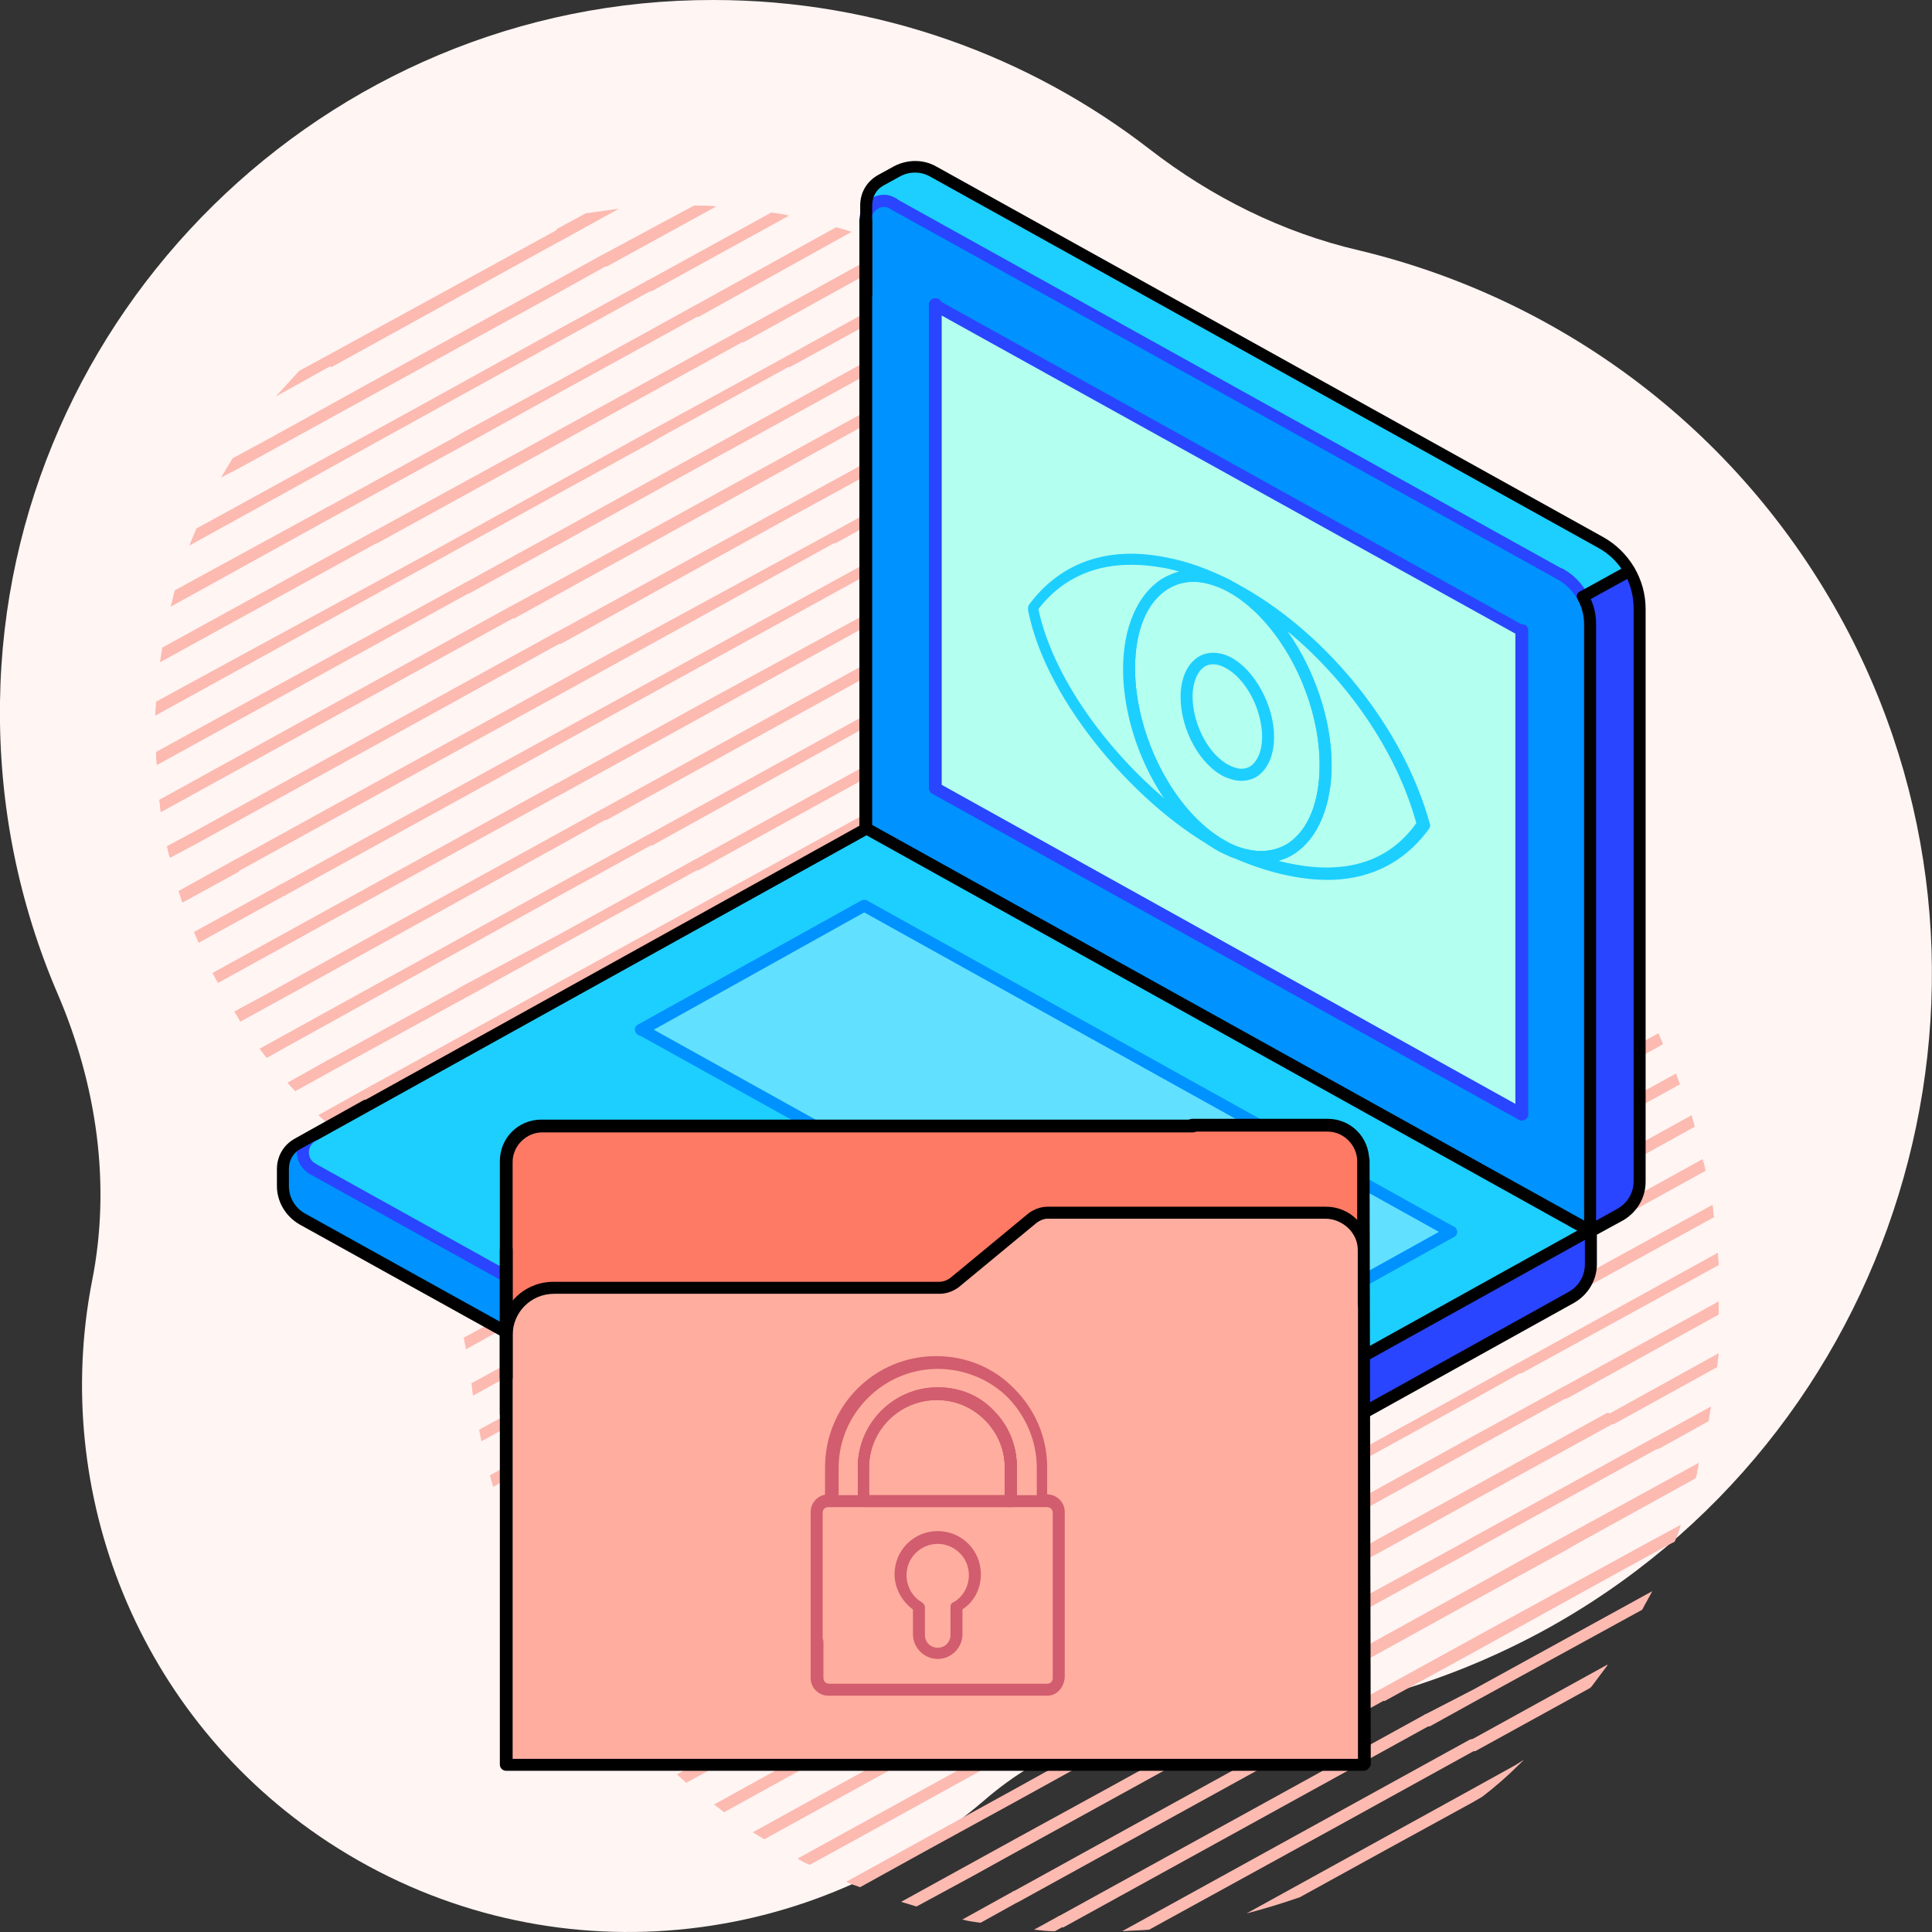
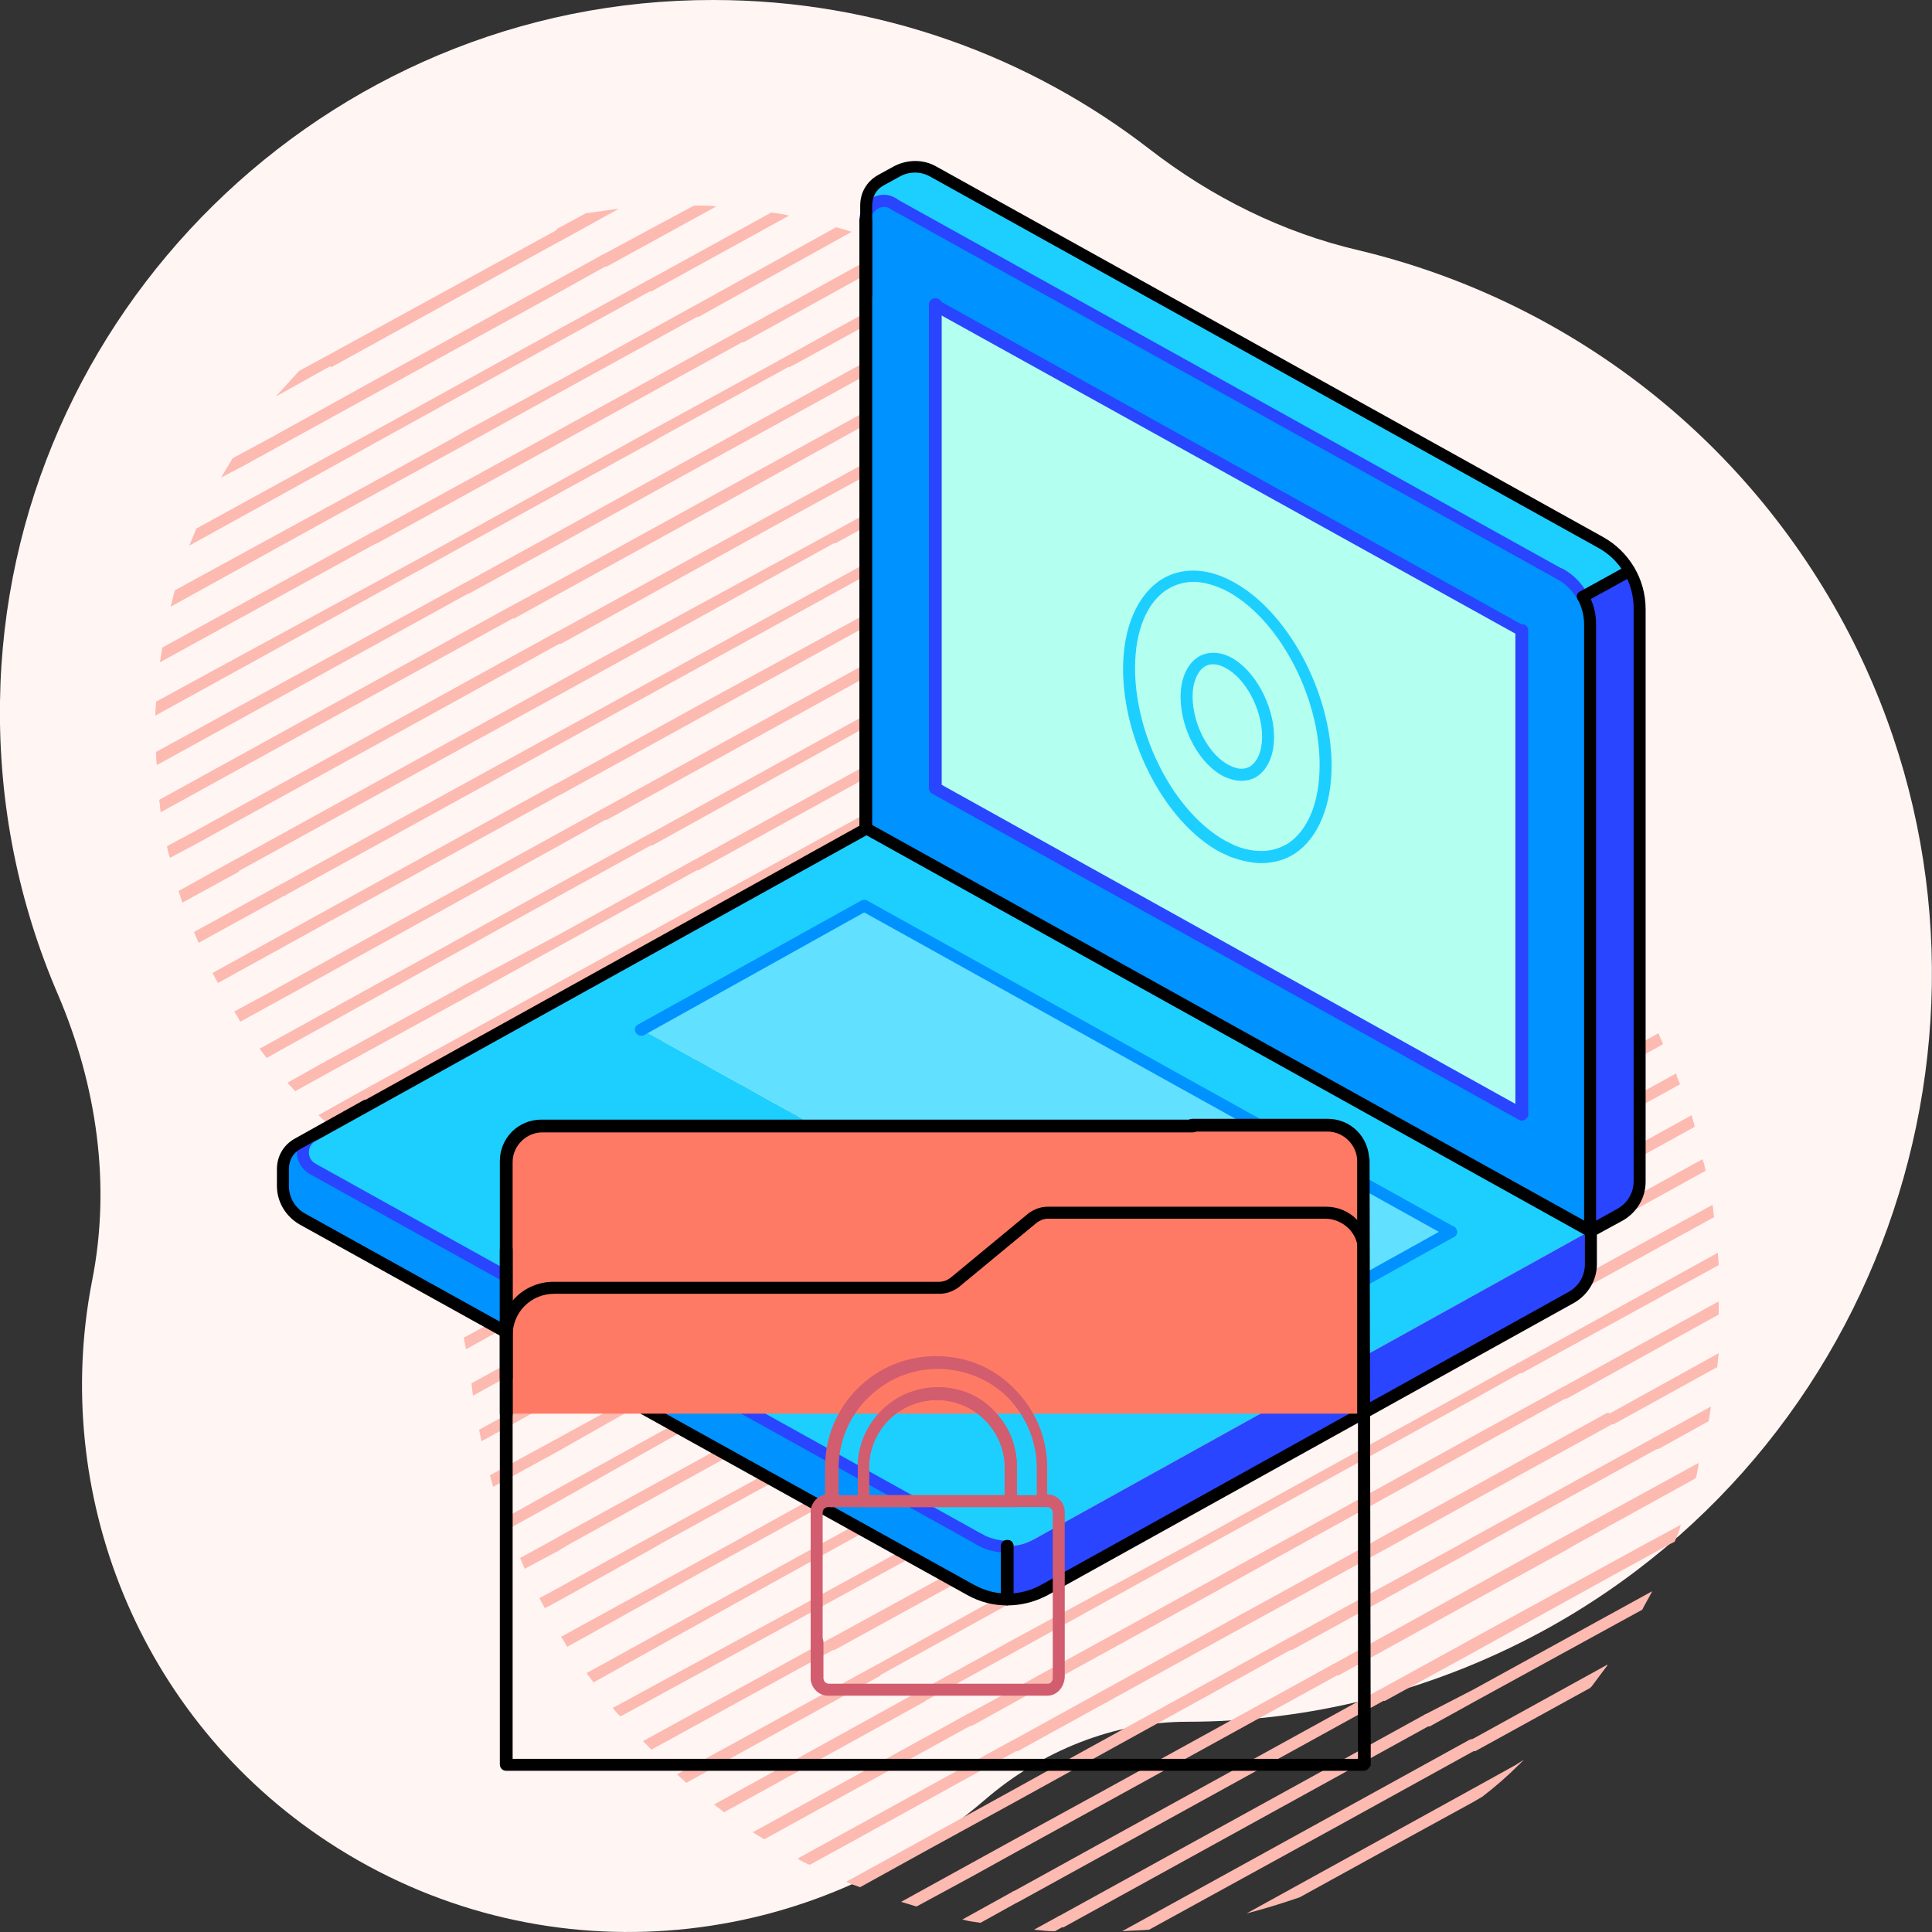
<svg xmlns="http://www.w3.org/2000/svg" width="416" height="416" viewBox="0 0 416 416" fill="none">
  <rect x="0" y="0" width="416" height="416" fill="#333333" stroke="none" />
  <g clip-path="url(#clip0_6736_70203)">
    <path d="M398.165 136.444C375.693 93.181 336.41 64.395 292.631 53.912C276.152 50.085 260.838 42.431 247.521 32.114C221.72 12.147 189.095 -6.099e-05 153.639 -6.099e-05C70.078 -0.166 1.164 67.723 -0.001 151.086C-0.334 173.55 4.161 194.848 12.483 214.15C20.806 233.618 23.969 255.083 19.808 275.882C10.985 321.308 29.629 369.729 70.744 396.685C115.687 426.137 173.281 420.979 212.066 387.533C224.217 377.05 239.698 370.727 255.678 370.727C281.479 370.727 307.779 364.404 332.082 351.259C408.652 309.661 438.115 213.651 398.165 136.444Z" fill="#FFF5F3" />
    <path d="M346.112 304.179L317.159 320.154L296.858 331.302L294.861 332.467L267.571 347.443C267.405 347.443 267.405 347.443 267.239 347.61L218.65 374.4L217.984 374.733L171.725 400.192C172.557 400.691 173.389 401.19 174.387 401.523L189.53 393.203L218.483 377.229L218.816 377.062C218.983 377.062 218.983 377.062 219.149 377.062L268.403 349.939L300.019 332.634L317.159 323.149L347.111 306.675C347.277 306.675 347.277 306.675 347.443 306.675L369.741 294.362C369.907 293.363 369.907 292.365 370.074 291.366L346.611 304.346C346.279 304.179 346.112 304.179 346.112 304.179Z" fill="#FCBAB1" />
    <path d="M355.929 309.67L317.158 330.969L314.496 332.467L277.388 352.768C277.222 352.768 277.222 352.768 277.056 352.934L227.801 380.057L218.483 385.216L182.208 405.184C183.206 405.683 184.204 406.016 185.203 406.349L199.347 398.528L218.483 388.045L277.888 355.264C278.054 355.264 278.054 355.264 278.22 355.264L316.992 333.965L319.654 332.467L356.761 312C356.928 312 356.928 312 357.094 312L367.91 306.009C368.076 305.011 368.243 303.846 368.409 302.848L356.262 309.504C356.096 309.504 355.929 309.504 355.929 309.67Z" fill="#FCBAB1" />
    <path d="M365.747 314.995L334.131 332.301L316.992 341.785L287.206 358.259C287.04 358.259 287.04 358.259 286.873 358.425L237.619 385.549L218.483 396.032L194.022 409.51C195.187 409.843 196.185 410.176 197.35 410.509L209.331 404.019L218.649 398.861L287.872 360.755C288.038 360.755 288.038 360.755 288.204 360.755L317.158 344.781L337.459 333.632L339.456 332.467L365.081 318.323C365.248 317.824 365.414 317.491 365.414 316.992C365.58 316.326 365.747 315.661 365.747 314.995C365.913 314.995 365.913 314.995 365.747 314.995C365.913 314.995 365.913 314.995 365.747 314.995Z" fill="#FCBAB1" />
    <path d="M336.46 298.688C336.294 298.688 336.294 298.688 336.128 298.854L316.992 309.338L286.873 325.978L275.059 332.467L218.483 363.584L208.332 369.075C208.166 369.075 208.166 369.075 208 369.242L162.073 394.534C162.905 395.034 163.737 395.533 164.569 396.032L208.998 371.571C209.164 371.571 209.164 371.571 209.331 371.571L218.649 366.413L258.585 344.448L280.217 332.467L316.992 312.166L336.96 301.184C337.126 301.184 337.126 301.184 337.292 301.184L370.073 283.046C370.073 282.048 370.073 281.216 370.073 280.218L336.46 298.688Z" fill="#FCBAB1" />
    <path d="M326.31 380.057L316.992 385.216L268.403 412.006C272.23 411.008 276.057 409.843 279.885 408.512L298.022 398.528L317.158 388.045L319.155 386.88C321.984 384.717 324.646 382.387 327.142 379.891C327.475 379.558 327.808 379.226 328.141 378.893L326.31 380.057Z" fill="#FCBAB1" />
    <path d="M317.158 352.768L297.19 363.75C297.024 363.75 297.024 363.75 296.857 363.917L247.603 391.04L218.649 407.014L218.316 407.181C218.15 407.181 218.15 407.181 217.984 407.347L207.168 413.338C207.168 413.338 207.168 413.338 207.334 413.338C208.499 413.67 209.83 413.837 210.995 414.003C210.995 414.003 210.995 414.003 211.161 414.003L218.649 409.843L219.315 409.51L297.856 366.246C298.022 366.246 298.022 366.246 298.188 366.246L317.324 355.763L347.443 339.123L359.257 332.634L360.588 331.968C361.088 330.803 361.587 329.638 361.92 328.307L353.932 332.634L317.158 352.768Z" fill="#FCBAB1" />
    <path d="M316.493 374.566L241.613 415.834C243.61 415.667 245.606 415.667 247.437 415.501L288.038 393.203L316.992 377.229L317.325 377.062C317.491 377.062 317.491 377.062 317.658 377.062L342.451 363.418C342.451 363.418 342.451 363.251 342.618 363.251C343.782 361.754 344.947 360.09 346.112 358.592V358.426L317.158 374.4L316.493 374.566Z" fill="#FCBAB1" />
    <path d="M307.008 369.075C306.841 369.075 306.841 369.075 306.675 369.241L228.134 412.505C227.968 412.505 227.968 412.506 227.801 412.672L222.643 415.501C224.141 415.667 225.638 415.833 227.136 415.833L228.633 415.001C228.8 415.001 228.8 415.001 228.966 415.001L307.507 371.737C307.673 371.737 307.673 371.737 307.84 371.737L317.158 366.579L353.6 346.611C354.265 345.28 355.097 343.949 355.763 342.617L317.325 363.75L307.008 369.075Z" fill="#FCBAB1" />
    <path d="M130.291 295.693C130.457 295.693 130.457 295.693 130.624 295.693L209.164 252.429C209.331 252.429 209.331 252.429 209.497 252.429L218.816 247.27L258.752 225.305L280.384 213.325L317.158 193.024L330.803 185.536C330.137 184.87 329.638 184.371 328.972 183.706L317.158 190.195L287.04 206.835L275.225 213.325L218.649 244.441L208.499 249.933C208.332 249.933 208.332 249.933 208.166 250.099L129.625 293.363C129.459 293.363 129.459 293.363 129.292 293.529L119.974 298.688L103.168 307.84C103.334 308.672 103.5 309.504 103.667 310.336L119.974 301.35L130.291 295.693Z" fill="#FCBAB1" />
    <path d="M140.109 301.184C140.275 301.184 140.275 301.184 140.441 301.184L189.696 274.061L218.649 258.086L218.982 257.92C219.149 257.92 219.149 257.92 219.315 257.92L268.569 230.797L300.185 213.491L317.325 204.006L337.625 192.858C337.126 192.192 336.461 191.526 335.961 191.027L317.325 201.178L297.024 212.326L295.027 213.491L267.737 228.467C267.571 228.467 267.571 228.467 267.405 228.634L218.816 255.424L218.15 255.757L139.609 299.021C139.443 299.021 139.443 299.021 139.277 299.187L120.141 309.67L105.497 317.658C105.664 318.49 105.997 319.322 106.163 320.154L120.141 312.499L140.109 301.184Z" fill="#FCBAB1" />
    <path d="M149.926 306.509C150.093 306.509 150.093 306.509 150.259 306.509L199.514 279.386L218.65 268.902L278.054 236.122C278.221 236.122 278.221 236.122 278.387 236.122L317.158 214.822L319.821 213.325L343.616 200.179C343.283 199.68 342.95 199.181 342.451 198.682C342.285 198.515 342.118 198.349 342.118 198.182L317.325 211.827L314.662 213.325L277.555 233.792C277.389 233.792 277.389 233.792 277.222 233.958L227.968 261.082L218.65 266.24L149.427 304.346C149.261 304.346 149.261 304.346 149.094 304.512L120.141 320.486L108.493 326.976C108.826 327.808 109.158 328.474 109.325 329.306L120.141 323.315L149.926 306.509Z" fill="#FCBAB1" />
    <path d="M120.474 257.753C120.64 257.753 120.64 257.753 120.807 257.753L170.061 230.63L201.677 213.325L218.816 203.84L248.768 187.366C248.935 187.366 248.935 187.366 249.101 187.366L297.357 160.742C296.525 160.243 295.693 159.744 295.027 159.245L247.936 185.037C247.77 185.037 247.77 185.037 247.603 185.203L218.65 201.178L198.349 212.326L196.352 213.491L169.063 228.467C168.896 228.467 168.896 228.467 168.73 228.633L120.141 255.424L119.475 255.757L93.351 270.067C93.683 270.733 94.016 271.565 94.515 272.397L120.141 258.253L120.474 257.753Z" fill="#FCBAB1" />
    <path d="M120.64 290.202L199.181 246.938C199.347 246.938 199.347 246.938 199.514 246.938L218.65 236.454L248.768 219.814L260.582 213.325L317.158 182.208L323.482 178.714C322.816 178.048 322.15 177.549 321.318 177.05L317.158 179.379L277.222 201.344L255.59 213.325L218.816 233.626L198.848 244.608C198.682 244.608 198.682 244.608 198.515 244.774L149.261 271.898L120.307 287.872H119.808C119.642 287.872 119.642 287.872 119.475 288.038L101.504 297.856C101.67 298.688 101.67 299.52 101.837 300.518L119.974 290.534L120.64 290.202Z" fill="#FCBAB1" />
    <path d="M140.442 333.466L142.438 332.301L169.728 317.325C169.894 317.325 169.894 317.325 170.061 317.325L218.65 290.534L219.315 290.202L297.856 246.938C298.022 246.938 298.022 246.938 298.189 246.938L317.325 236.454L347.443 219.814L353.933 216.154C353.6 215.488 353.101 214.656 352.768 213.99L317.325 233.459L297.357 244.442C297.19 244.442 297.19 244.442 297.024 244.608L247.77 271.731L218.816 287.706L218.483 287.872C218.317 287.872 218.317 287.872 218.15 288.038L168.896 315.162L137.28 332.467L120.141 341.952L116.147 344.115C116.48 344.781 116.979 345.613 117.312 346.278L120.141 344.781L140.442 333.466Z" fill="#FCBAB1" />
    <path d="M150.259 338.957L162.073 332.467L218.649 301.35L228.8 295.693C228.966 295.693 228.966 295.693 229.133 295.693L307.673 252.429C307.84 252.429 307.84 252.429 308.006 252.429L317.325 247.27L357.261 225.306L358.093 224.806C357.76 223.974 357.427 223.309 357.094 222.477L317.158 244.442L307.008 249.933C306.841 249.933 306.841 249.933 306.675 250.099L228.134 293.363C227.968 293.363 227.968 293.363 227.801 293.53L218.483 298.688L178.547 320.653L156.915 332.634L120.806 352.435C121.305 353.101 121.638 353.766 122.137 354.598L150.259 338.957Z" fill="#FCBAB1" />
    <path d="M160.077 344.282L181.709 332.301L218.483 312L238.451 301.018C238.618 301.018 238.617 301.018 238.784 301.018L288.038 273.894L316.992 257.92L317.325 257.754C317.491 257.754 317.491 257.754 317.657 257.754L361.754 233.459C361.421 232.627 361.088 231.962 360.922 231.13L317.325 255.091L316.659 255.424L238.118 298.688C237.952 298.688 237.952 298.688 237.785 298.854L218.649 309.338L188.531 325.978L176.717 332.467L126.297 360.256C126.797 360.922 127.296 361.587 127.795 362.253L160.077 344.282Z" fill="#FCBAB1" />
    <path d="M169.894 349.773L201.51 332.467L218.649 322.982L248.601 306.509C248.768 306.509 248.768 306.509 248.934 306.509L298.189 279.386L317.325 268.902L364.915 242.611C364.749 241.779 364.416 240.947 364.249 240.115L326.643 260.915L317.325 266.074L247.936 304.179C247.769 304.179 247.77 304.179 247.603 304.346L218.649 320.32L198.349 331.469L196.352 332.634L169.062 347.61C168.896 347.61 168.896 347.61 168.729 347.776L131.955 367.744C132.454 368.41 132.953 369.075 133.619 369.574L169.894 349.773Z" fill="#FCBAB1" />
    <path d="M179.712 355.264L218.483 333.965L221.146 332.467L258.253 312C258.419 312 258.419 312 258.586 312L307.84 284.877L317.159 279.718L367.245 252.096C367.079 251.264 366.912 250.432 366.579 249.6L336.128 266.406L316.992 276.89L257.754 309.504C257.587 309.504 257.587 309.504 257.421 309.67L218.65 330.97L215.987 332.467L178.88 352.768C178.714 352.768 178.714 352.768 178.547 352.934L138.445 374.899C139.111 375.565 139.61 376.064 140.275 376.73L179.379 355.264C179.546 355.264 179.712 355.264 179.712 355.264Z" fill="#FCBAB1" />
    <path d="M189.696 360.589L218.649 344.614L238.95 333.465L240.947 332.301L268.237 317.325C268.403 317.325 268.403 317.325 268.569 317.325L317.158 290.534L317.824 290.201L369.075 262.08C368.909 261.248 368.909 260.249 368.742 259.417L346.278 271.731L317.325 287.705L316.992 287.872C316.825 287.872 316.825 287.872 316.659 288.038L267.405 315.161L235.789 332.467L218.649 341.952L188.864 358.425C188.697 358.425 188.697 358.425 188.531 358.592L145.766 382.054C146.432 382.72 147.097 383.219 147.763 383.885L189.363 360.921C189.529 360.755 189.529 360.755 189.696 360.589Z" fill="#FCBAB1" />
    <path d="M199.513 366.08L218.649 355.597L248.768 338.957L260.582 332.467L317.158 301.35L327.308 295.693C327.475 295.693 327.475 295.693 327.641 295.693L370.073 272.397C370.073 271.565 369.907 270.566 369.907 269.734L326.809 293.53C326.643 293.53 326.643 293.53 326.476 293.696L317.158 298.854L277.222 320.819L255.59 332.8L218.649 352.768L198.681 363.75C198.515 363.75 198.515 363.75 198.348 363.917L153.753 388.544C154.419 389.043 155.251 389.709 155.916 390.208L199.347 366.246C199.347 366.08 199.347 366.08 199.513 366.08Z" fill="#FCBAB1" />
    <path d="M122.637 332.467L159.744 312C159.911 312 159.91 312 160.077 312L209.331 284.877L218.65 279.718L287.872 241.613C288.039 241.613 288.039 241.613 288.205 241.613L317.159 225.638L337.459 214.49L339.456 213.325L348.941 208.166C348.442 207.501 348.109 206.835 347.61 206.003L334.298 213.325L317.159 222.81L287.373 239.283C287.207 239.283 287.207 239.283 287.04 239.45L237.786 266.573L218.65 277.056L159.245 309.504C159.078 309.504 159.079 309.504 158.912 309.67L120.141 330.97L117.478 332.467L111.987 335.462C112.32 336.294 112.653 336.96 112.986 337.792L120.141 333.965L122.637 332.467Z" fill="#FCBAB1" />
    <path d="M71.386 79.04L119.975 52.249L120.64 51.917L133.287 44.928C130.957 45.261 128.461 45.593 126.131 45.926L119.975 49.254L119.808 49.587C119.642 49.587 119.642 49.587 119.475 49.754L70.221 76.71L64.397 79.872C62.733 81.702 61.069 83.533 59.405 85.363L71.053 78.874C71.219 79.04 71.386 79.04 71.386 79.04Z" fill="#FCBAB1" />
    <path d="M120.141 182.208L130.291 176.55C130.458 176.55 130.458 176.55 130.624 176.55L209.165 133.286C209.331 133.286 209.331 133.286 209.498 133.286L218.816 128.128L250.765 110.49C250.432 109.824 250.099 109.325 249.767 108.659C249.767 108.493 249.6 108.326 249.6 108.326L218.65 125.299L208.499 130.79C208.333 130.79 208.333 130.79 208.167 130.957L129.626 174.221C129.459 174.221 129.459 174.221 129.293 174.387L119.975 179.546L80.039 201.51L58.407 213.491L50.419 217.818C50.919 218.483 51.251 219.149 51.751 219.981L63.565 213.491L120.141 182.208Z" fill="#FCBAB1" />
    <path d="M120.141 193.024L140.109 182.042C140.275 182.042 140.275 182.042 140.442 182.042L189.696 154.752L218.65 138.778L218.983 138.611C219.149 138.611 219.149 138.611 219.315 138.611L255.258 118.81C254.759 118.144 254.426 117.478 254.093 116.646L218.816 136.115L218.151 136.448L139.61 179.712C139.443 179.712 139.443 179.712 139.277 179.878L120.141 190.362L90.022 207.002L78.208 213.491L55.91 225.805C56.41 226.47 56.909 227.136 57.408 227.802L61.568 225.472L83.2 213.491L120.141 193.024Z" fill="#FCBAB1" />
    <path d="M41.932 181.875L91.187 154.752L120.14 138.778L120.473 138.611C120.64 138.611 120.64 138.611 120.806 138.611L169.894 111.488L201.51 94.182L218.649 84.698L229.132 78.874C228.467 78.208 227.968 77.709 227.302 77.043L218.649 81.869L198.348 93.018L196.352 94.182L169.062 109.158C168.896 109.158 168.896 109.158 168.729 109.325L120.14 135.949L119.475 136.282L40.934 179.546C40.768 179.546 40.768 179.546 40.601 179.712L35.942 182.208C36.108 183.04 36.275 183.872 36.608 184.704L41.6 182.042C41.766 182.042 41.766 182.042 41.932 181.875Z" fill="#FCBAB1" />
    <path d="M51.751 187.366L101.005 160.243L120.141 149.76L179.546 116.979C179.712 116.979 179.712 116.979 179.878 116.979L218.65 95.68L221.312 94.182L235.622 86.362C235.123 85.696 234.624 85.03 233.958 84.365L218.65 92.851L215.987 94.349L178.88 114.816C178.714 114.816 178.714 114.816 178.547 114.982L129.293 141.773L119.974 146.931L50.752 185.037C50.586 185.037 50.586 185.037 50.419 185.203L38.438 191.859C38.771 192.691 38.938 193.523 39.27 194.355L51.418 187.699C51.584 187.366 51.584 187.366 51.751 187.366Z" fill="#FCBAB1" />
    <path d="M61.568 192.691L110.822 165.568L120.141 160.41L189.363 122.304C189.529 122.304 189.529 122.304 189.696 122.304L218.649 106.33L238.95 95.181L240.947 94.016L241.28 93.85C240.781 93.184 240.281 92.518 239.782 91.853L235.789 94.016L218.649 103.501L188.864 119.974C188.697 119.974 188.697 119.974 188.531 120.141L139.11 147.264L119.974 157.747L60.569 190.362C60.403 190.362 60.403 190.362 60.237 190.528L41.766 200.678C42.099 201.51 42.432 202.176 42.765 203.008L61.235 192.858C61.401 192.858 61.568 192.858 61.568 192.691Z" fill="#FCBAB1" />
    <path d="M71.385 198.182L120.141 171.392L120.806 171.059L199.347 127.795C199.513 127.795 199.513 127.795 199.68 127.795L218.816 117.312L246.438 102.17C246.105 101.504 245.606 100.672 245.107 100.006L218.816 114.483L198.848 125.466C198.681 125.466 198.681 125.466 198.515 125.632L149.094 152.589L120.141 168.563L119.808 168.73C119.641 168.73 119.641 168.73 119.475 168.896L70.221 196.019L45.76 209.498C46.093 210.163 46.592 210.995 46.925 211.661L71.053 198.349C71.219 198.182 71.385 198.182 71.385 198.182Z" fill="#FCBAB1" />
    <path d="M51.751 100.672L63.565 94.182L120.141 63.066L130.291 57.408C130.458 57.408 130.458 57.408 130.624 57.408L154.253 44.429C152.589 44.262 151.091 44.262 149.427 44.262L129.626 54.912C129.459 54.912 129.459 54.912 129.293 55.078L119.975 60.237L80.039 82.201L58.407 94.182L50.087 98.675C49.255 100.006 48.423 101.504 47.591 102.835L51.751 100.672Z" fill="#FCBAB1" />
    <path d="M61.568 105.997L83.2 94.016L119.974 73.715L139.942 62.733C140.108 62.733 140.108 62.733 140.275 62.733L169.894 46.425C168.563 46.093 167.398 45.926 166.067 45.76L139.443 60.403C139.276 60.403 139.276 60.403 139.11 60.57L119.974 71.053L89.856 87.693L78.041 94.182L42.265 113.818C41.766 114.982 41.267 116.314 40.768 117.478L61.568 105.997C61.568 106.163 61.568 106.163 61.568 105.997Z" fill="#FCBAB1" />
    <path d="M71.385 111.488L103.001 94.182L120.141 84.698L150.093 68.224C150.259 68.224 150.259 68.224 150.425 68.224L183.373 49.92C182.208 49.587 181.209 49.254 180.045 48.922L149.427 65.894C149.261 65.894 149.261 65.894 149.094 66.061L120.141 82.035L99.84 93.017L97.843 94.182L70.553 109.158C70.387 109.158 70.387 109.158 70.221 109.325L37.606 127.13C37.606 127.13 37.606 127.13 37.606 127.296C37.273 128.294 37.107 129.459 36.774 130.458C36.774 130.458 36.774 130.458 36.774 130.624L71.385 111.488Z" fill="#FCBAB1" />
    <path d="M81.203 116.979L119.975 95.68L122.637 94.182L159.744 73.715C159.911 73.715 159.911 73.715 160.077 73.715L194.688 54.579C193.69 54.08 192.858 53.747 191.859 53.248L159.245 71.219C159.079 71.219 159.079 71.219 158.912 71.385L120.141 92.685L117.479 94.182L80.371 114.483C80.205 114.483 80.205 114.483 80.038 114.65L34.944 139.443C34.778 140.442 34.611 141.44 34.445 142.605L81.037 116.979H81.203Z" fill="#FCBAB1" />
    <path d="M91.187 122.304L120.141 106.33L140.442 95.181L142.438 94.016L169.728 79.04C169.894 79.04 169.894 79.04 170.061 79.04L205.005 59.904C204.173 59.405 203.341 58.906 202.509 58.406L169.062 76.877L137.446 94.182L120.307 103.667L90.522 120.141C90.355 120.141 90.355 120.141 90.189 120.307L40.602 147.264L33.613 151.091C33.613 151.923 33.446 152.755 33.446 153.587C33.446 153.754 33.446 153.92 33.446 154.086L90.854 122.47C91.021 122.47 91.021 122.47 91.187 122.304Z" fill="#FCBAB1" />
    <path d="M101.005 127.795L120.141 117.312L150.259 100.672L162.074 94.182L213.824 65.728C212.992 65.229 212.326 64.73 211.494 64.064L178.547 82.201L156.915 94.182L120.141 114.483L100.173 125.466C100.006 125.466 100.006 125.466 99.84 125.632L50.586 152.589L33.613 161.907C33.613 162.906 33.613 163.738 33.779 164.736L100.838 127.795C100.838 127.795 100.838 127.795 101.005 127.795Z" fill="#FCBAB1" />
    <path d="M110.822 133.12L120.141 127.962L160.077 105.997L181.709 94.016L218.483 73.715L221.645 71.885C220.979 71.219 220.314 70.72 219.648 70.221L218.483 70.886L188.365 87.526L176.55 94.016L119.974 125.133L109.824 130.624C109.658 130.624 109.658 130.624 109.491 130.79L34.278 172.224C34.445 173.056 34.445 174.054 34.611 174.886L110.49 133.12C110.656 133.286 110.822 133.286 110.822 133.12Z" fill="#FCBAB1" />
    <path d="M101.005 279.386L120.141 268.902L179.545 236.122C179.712 236.122 179.712 236.122 179.878 236.122L218.649 214.822L221.312 213.325L258.419 192.858C258.586 192.858 258.585 192.858 258.752 192.858L306.675 166.4C305.843 165.901 305.011 165.402 304.179 164.902L257.92 190.362C257.754 190.362 257.754 190.362 257.587 190.528L218.816 211.827L216.153 213.325L179.046 233.792C178.88 233.792 178.88 233.792 178.714 233.958L129.459 261.082L120.141 266.24L97.177 278.886C97.51 279.718 97.677 280.55 98.01 281.216L101.005 279.386Z" fill="#FCBAB1" />
    <path d="M110.822 284.71L120.141 279.552L189.363 241.446C189.529 241.446 189.529 241.446 189.696 241.446L218.649 225.472L238.95 214.323L240.947 213.158L268.237 198.182C268.403 198.182 268.403 198.182 268.569 198.182L315.494 172.39C314.829 171.891 313.997 171.392 313.331 170.726L267.405 196.019L235.789 213.325L218.649 222.81L188.864 239.283C188.697 239.283 188.697 239.283 188.531 239.45L139.277 266.573L120.141 277.056L99.84 288.038C100.006 288.87 100.173 289.702 100.339 290.534L110.822 284.71Z" fill="#FCBAB1" />
    <path d="M71.386 230.63L103.002 213.325L120.141 203.84L150.093 187.366C150.259 187.366 150.259 187.366 150.426 187.366L199.68 160.243L218.816 149.76L260.582 126.797C260.083 126.131 259.584 125.466 259.085 124.8L227.968 141.939L218.65 147.098L149.427 185.203C149.261 185.203 149.261 185.203 149.094 185.37L120.141 201.344L99.84 212.16L97.843 213.325L70.554 228.301C70.387 228.301 70.387 228.301 70.221 228.467L61.901 233.126C62.4 233.792 63.066 234.291 63.565 234.957L71.386 230.63Z" fill="#FCBAB1" />
    <path d="M81.203 236.121L120.14 214.656L122.803 213.158L159.744 192.858C159.91 192.858 159.91 192.858 160.076 192.858L209.331 165.734L218.649 160.576L266.24 134.285C265.74 133.619 265.075 132.954 264.576 132.288L237.619 147.098L218.483 157.581L159.078 190.195C158.912 190.195 158.912 190.195 158.745 190.362L119.974 211.661L117.312 213.158L80.204 233.625C80.038 233.625 80.038 233.625 79.872 233.792L68.556 240.115C69.222 240.781 69.888 241.28 70.553 241.945L80.87 236.288C81.036 236.121 81.203 236.121 81.203 236.121Z" fill="#FCBAB1" />
    <path d="M91.187 241.446L120.141 225.472L140.442 214.323L142.439 213.158L169.728 198.182C169.895 198.182 169.895 198.182 170.061 198.182L218.65 171.392L219.315 171.059L272.896 141.44C272.231 140.774 271.731 140.275 271.066 139.61L247.603 152.589L218.65 168.563L218.317 168.73C218.151 168.73 218.151 168.73 217.984 168.896L168.73 196.019L137.114 213.325L119.975 222.81L90.189 239.283C90.023 239.283 90.023 239.283 89.856 239.45L76.045 246.938C76.711 247.603 77.376 248.102 77.875 248.768L90.688 241.779C91.021 241.613 91.021 241.613 91.187 241.446Z" fill="#FCBAB1" />
    <path d="M101.005 246.938L120.141 236.454L150.259 219.814L162.073 213.325L218.649 182.208L228.8 176.55C228.966 176.55 228.966 176.55 229.133 176.55L280.217 148.429C279.552 147.93 278.886 147.264 278.221 146.765L228.301 174.221C228.134 174.221 228.134 174.221 227.968 174.387L218.649 179.546L178.713 201.51L157.081 213.491L120.307 233.792L100.339 244.774C100.173 244.774 100.173 244.774 100.006 244.941L83.2 254.259C83.699 254.925 84.365 255.59 84.864 256.256L101.005 247.437C100.838 246.938 100.838 246.938 101.005 246.938Z" fill="#FCBAB1" />
    <path d="M110.823 252.262L120.141 247.104L160.077 225.139L181.709 213.158L218.483 192.857L238.451 181.875C238.618 181.875 238.618 181.875 238.784 181.875L288.205 154.752C287.539 154.253 287.04 153.753 286.375 153.421C286.208 153.254 286.208 153.254 286.042 153.088L237.952 179.545C237.786 179.545 237.786 179.545 237.619 179.712L218.483 190.195L188.365 206.835L176.551 213.325L119.975 244.441L109.824 249.933C109.658 249.933 109.658 249.933 109.491 250.099L88.525 261.581C89.024 262.246 89.357 262.912 89.856 263.744L110.323 252.429C110.656 252.429 110.823 252.429 110.823 252.262Z" fill="#FCBAB1" />
    <path d="M186.422 178.452L78.723 238.323L67.369 244.516C64.616 246.065 64.616 250.022 67.369 251.57L211.024 331.398C212.917 332.43 214.809 332.946 216.874 332.946C218.938 332.946 220.831 332.43 222.723 331.398L342.465 264.989L186.422 178.452ZM188.143 301.29L122.078 264.645L153.562 247.097L219.627 283.742L188.143 301.29ZM138.078 221.634L186.078 194.968L312.53 265.161L264.53 291.828L138.078 221.634Z" fill="#1DCFFF" />
    <path d="M312.53 265.161L264.53 291.828L138.078 221.634L186.078 194.968L312.53 265.161Z" fill="#61E1FF" />
    <path d="M219.627 283.742L188.143 301.29L121.906 264.645L153.562 247.097L219.627 283.742Z" fill="#61E1FF" />
    <path d="M216.874 332.946V344.301C214.121 344.301 211.369 343.613 208.96 342.237L65.132 262.409C62.552 261.032 61.003 258.28 61.003 255.355V251.742C61.003 249.505 62.208 247.441 64.1 246.409L67.369 244.516C64.616 246.065 64.616 250.022 67.369 251.57L211.025 331.398C212.917 332.43 214.982 332.946 216.874 332.946Z" fill="#0092FF" />
    <path d="M342.465 264.989V272.215C342.465 275.14 340.917 277.892 338.336 279.441L224.788 342.237C222.379 343.613 219.627 344.301 216.874 344.301V332.946C218.938 332.946 220.831 332.43 222.723 331.398L342.465 264.989Z" fill="#2945FF" />
    <path d="M340.917 128.387C339.885 126.495 338.164 124.774 336.1 123.742L192.444 43.914C189.691 42.366 186.422 44.43 186.422 47.527V178.452L342.465 265.161V134.409C342.465 132.344 341.949 130.28 340.917 128.387ZM327.669 240.043L201.39 169.849V65.591L327.669 135.785V240.043Z" fill="#0092FF" />
    <path d="M352.96 130.968V254.323C352.96 257.247 351.411 260 348.831 261.376L342.465 264.817V134.409C342.465 132.344 341.949 130.28 340.917 128.387L350.895 122.882C352.1 125.29 352.96 128.043 352.96 130.968Z" fill="#2945FF" />
    <path d="M350.723 122.882L340.745 128.387C339.712 126.495 337.992 124.774 335.928 123.742L192.444 43.914C189.691 42.366 186.422 44.43 186.422 47.527V44.086C186.422 41.849 187.626 39.785 189.519 38.753L192.96 36.86C195.368 35.484 198.465 35.484 200.874 36.86L344.53 116.688C347.282 118.237 349.347 120.301 350.723 122.882Z" fill="#1DCFFF" />
    <path d="M327.67 135.785V240.043L201.39 169.849V65.591L327.67 135.785Z" fill="#B3FFF0" />
    <path d="M327.67 241.247C327.498 241.247 327.326 241.247 326.982 241.075L200.702 170.882C200.358 170.71 200.014 170.194 200.014 169.677V65.591C200.014 64.903 200.53 64.215 201.39 64.215C202.25 64.215 202.766 64.731 202.766 65.591V168.989L328.358 238.839C329.046 239.183 329.218 240.043 328.874 240.559C328.53 241.075 328.014 241.247 327.67 241.247Z" fill="#2945FF" />
    <path d="M327.67 136.989C327.498 136.989 327.325 136.989 326.981 136.817L200.702 66.796C200.014 66.452 199.842 65.591 200.186 65.075C200.53 64.387 201.39 64.215 201.906 64.559L328.186 134.753C328.874 135.097 329.046 135.957 328.702 136.473C328.53 136.817 328.014 136.989 327.67 136.989Z" fill="#2945FF" />
    <path d="M327.669 241.247C326.981 241.247 326.293 240.731 326.293 239.871V135.785C326.293 135.097 326.809 134.409 327.669 134.409C328.53 134.409 329.046 134.925 329.046 135.785V240.043C328.874 240.731 328.358 241.247 327.669 241.247Z" fill="#2945FF" />
    <path d="M312.529 266.538C312.357 266.538 312.185 266.538 311.841 266.366L185.562 196.172C184.873 195.828 184.701 194.968 185.045 194.452C185.39 193.936 186.25 193.591 186.766 193.936L313.045 264.129C313.734 264.473 313.906 265.333 313.562 265.849C313.39 266.194 312.873 266.538 312.529 266.538Z" fill="#0092FF" />
    <path d="M264.529 293.204C264.013 293.204 263.669 293.032 263.325 292.516C262.981 291.828 263.153 291.14 263.841 290.796L311.841 264.129C312.529 263.785 313.218 263.957 313.562 264.645C313.906 265.333 313.734 266.021 313.046 266.366L265.046 293.032C264.874 293.032 264.701 293.204 264.529 293.204Z" fill="#0092FF" />
    <path d="M138.078 223.011C137.562 223.011 137.218 222.839 136.874 222.323C136.53 221.634 136.702 220.946 137.39 220.602L185.39 193.936C186.078 193.591 186.766 193.763 187.11 194.452C187.454 195.14 187.282 195.828 186.594 196.172L138.766 222.839C138.594 223.011 138.422 223.011 138.078 223.011Z" fill="#0092FF" />
-     <path d="M264.53 293.204C264.358 293.204 264.185 293.204 263.841 293.032L137.562 222.839C136.874 222.495 136.702 221.634 137.046 221.118C137.39 220.43 138.25 220.258 138.766 220.602L265.046 290.796C265.734 291.14 265.906 292 265.562 292.516C265.39 292.86 264.874 293.204 264.53 293.204Z" fill="#0092FF" />
    <path d="M188.143 302.667C187.971 302.667 187.799 302.667 187.454 302.495L121.39 265.849C120.702 265.505 120.53 264.645 120.874 264.129C121.218 263.613 122.078 263.269 122.594 263.613L188.659 300.258C189.347 300.602 189.519 301.462 189.175 301.978C189.003 302.323 188.487 302.667 188.143 302.667Z" fill="#0092FF" />
    <path d="M219.626 285.118C219.454 285.118 219.282 285.118 218.938 284.946L152.874 248.301C152.185 247.957 152.013 247.097 152.357 246.581C152.702 245.892 153.562 245.72 154.078 246.065L220.142 282.71C220.831 283.054 221.003 283.914 220.659 284.43C220.486 284.774 220.142 285.118 219.626 285.118Z" fill="#0092FF" />
    <path d="M188.142 302.667C187.626 302.667 187.282 302.495 186.938 301.978C186.594 301.29 186.766 300.602 187.454 300.258L218.938 282.71C219.626 282.366 220.314 282.538 220.659 283.226C221.003 283.914 220.831 284.602 220.142 284.946L188.659 302.495C188.487 302.495 188.314 302.667 188.142 302.667Z" fill="#0092FF" />
    <path d="M121.906 265.849C121.39 265.849 121.046 265.677 120.702 265.161C120.358 264.473 120.53 263.785 121.218 263.441L152.702 245.892C153.39 245.548 154.078 245.72 154.422 246.409C154.766 247.097 154.594 247.785 153.906 248.129L122.422 265.677C122.422 265.849 122.25 265.849 121.906 265.849Z" fill="#0092FF" />
    <path d="M211.024 332.774C210.852 332.774 210.68 332.774 210.336 332.602L66.68 252.774C65.992 252.43 65.82 251.57 66.164 251.054C66.508 250.366 67.368 250.194 67.884 250.538L211.54 330.366C212.229 330.71 212.401 331.57 212.056 332.086C211.884 332.43 211.368 332.774 211.024 332.774Z" fill="#2945FF" />
    <path d="M216.874 334.323C214.637 334.323 212.229 333.806 210.336 332.602C209.648 332.258 209.476 331.398 209.82 330.882C210.164 330.366 211.024 330.022 211.541 330.366C213.089 331.226 214.981 331.742 216.874 331.742C217.562 331.742 218.25 332.258 218.25 333.118C218.25 333.978 217.562 334.323 216.874 334.323Z" fill="#2945FF" />
    <path d="M336.1 124.946C335.928 124.946 335.756 124.946 335.412 124.774L191.928 45.118C191.24 44.774 191.067 43.914 191.412 43.398C191.756 42.882 192.616 42.538 193.132 42.882L336.788 122.71C337.476 123.054 337.648 123.914 337.304 124.43C336.96 124.774 336.616 124.946 336.1 124.946Z" fill="#2945FF" />
    <path d="M340.917 129.764C340.401 129.764 340.057 129.591 339.713 129.075C338.681 127.355 337.304 125.807 335.412 124.774C334.724 124.43 334.552 123.57 334.896 123.054C335.24 122.366 336.1 122.194 336.616 122.538C338.853 123.742 340.573 125.634 341.777 127.699C342.121 128.387 341.949 129.075 341.261 129.419C341.261 129.591 341.089 129.764 340.917 129.764Z" fill="#2945FF" />
    <path d="M186.423 48.731C185.734 48.731 185.046 48.215 185.046 47.355C185.046 45.462 186.079 43.742 187.627 42.71C189.347 41.677 191.24 41.677 192.96 42.71C193.648 43.054 193.82 43.914 193.476 44.43C193.132 45.118 192.272 45.29 191.756 44.946C190.896 44.43 189.863 44.43 189.003 44.946C188.143 45.462 187.627 46.323 187.627 47.355C187.799 48.215 187.111 48.731 186.423 48.731Z" fill="#2945FF" />
    <path d="M67.368 245.892C66.852 245.892 66.508 245.72 66.164 245.204C65.82 244.516 65.992 243.828 66.68 243.484L185.734 177.419C186.422 177.075 187.11 177.247 187.454 177.935C187.798 178.624 187.626 179.312 186.938 179.656L67.884 245.72C67.712 245.72 67.54 245.892 67.368 245.892Z" fill="black" />
-     <path d="M216.874 334.323C216.186 334.323 215.497 333.806 215.497 332.946C215.497 332.086 216.014 331.57 216.874 331.57C218.766 331.57 220.487 331.054 222.207 330.194L341.777 263.785C342.465 263.441 343.153 263.613 343.497 264.301C343.842 264.989 343.67 265.677 342.981 266.022L223.411 332.43C221.519 333.634 219.282 334.323 216.874 334.323Z" fill="black" />
    <path d="M342.466 266.366C342.294 266.366 342.121 266.366 341.777 266.194L185.906 179.484C185.218 179.14 185.046 178.28 185.39 177.763C185.734 177.075 186.595 176.903 187.111 177.247L343.154 263.957C343.842 264.301 344.014 265.161 343.67 265.677C343.326 266.021 342.982 266.366 342.466 266.366Z" fill="black" />
    <path d="M186.423 179.656C185.734 179.656 185.046 179.14 185.046 178.28V47.527C185.046 46.839 185.562 46.151 186.423 46.151C187.283 46.151 187.799 46.667 187.799 47.527V178.452C187.799 179.14 187.111 179.656 186.423 179.656Z" fill="black" />
    <path d="M67.368 252.946C67.196 252.946 67.024 252.946 66.68 252.774C64.96 251.742 63.928 250.022 63.928 248.129C63.928 246.065 64.96 244.344 66.68 243.484C67.368 243.14 68.056 243.312 68.401 244C68.745 244.688 68.573 245.376 67.885 245.72C67.024 246.237 66.508 247.097 66.508 248.129C66.508 249.161 67.024 250.022 67.885 250.538C68.573 250.882 68.745 251.742 68.401 252.258C68.229 252.774 67.712 252.946 67.368 252.946Z" fill="#2945FF" />
    <path d="M342.465 266.366C341.777 266.366 341.089 265.849 341.089 264.989V134.409C341.089 132.516 340.573 130.624 339.712 129.075C339.368 128.387 339.54 127.699 340.229 127.355C340.917 127.011 341.605 127.183 341.949 127.871C343.153 129.935 343.669 132.172 343.669 134.409V264.989C343.669 265.677 343.153 266.366 342.465 266.366Z" fill="black" />
    <path d="M216.874 345.677C213.949 345.677 211.025 344.989 208.272 343.441L64.444 263.613C61.519 261.893 59.627 258.796 59.627 255.355V251.742C59.627 248.989 61.003 246.581 63.412 245.204L78.207 236.946C78.895 236.602 79.584 236.774 79.928 237.462C80.272 238.151 80.1 238.839 79.412 239.183L64.616 247.441C63.068 248.301 62.207 249.849 62.207 251.742V255.355C62.207 257.936 63.584 260.172 65.82 261.376L209.648 341.204C214.293 343.785 219.627 343.785 224.272 341.204L337.648 278.237C339.885 277.032 341.261 274.796 341.261 272.215V264.989C341.261 264.473 341.433 264.129 341.949 263.785L348.143 260.344C350.379 259.14 351.756 256.903 351.756 254.323V130.968C351.756 125.462 348.831 120.473 344.014 117.892L200.358 38.065C198.293 36.86 195.713 36.86 193.648 38.065L190.207 39.957C188.659 40.817 187.799 42.366 187.799 44.258V63.527C187.799 64.215 187.283 64.903 186.422 64.903C185.562 64.903 185.218 64.043 185.218 63.355V44.258C185.218 41.505 186.594 39.097 189.003 37.721L192.444 35.828C195.369 34.28 198.809 34.28 201.562 35.828L345.218 115.656C350.723 118.753 354.336 124.602 354.336 131.14V254.495C354.336 257.936 352.444 261.032 349.519 262.753L343.842 265.849V272.215C343.842 275.656 341.949 278.753 339.025 280.473L225.648 343.441C222.723 344.989 219.799 345.677 216.874 345.677Z" fill="black" />
    <path d="M216.874 345.677C216.186 345.677 215.497 345.161 215.497 344.301V332.946C215.497 332.258 216.014 331.57 216.874 331.57C217.734 331.57 218.25 332.086 218.25 332.946V344.301C218.25 344.989 217.562 345.677 216.874 345.677Z" fill="black" />
    <path d="M340.917 129.764C340.401 129.764 340.057 129.591 339.712 129.075C339.368 128.387 339.54 127.699 340.229 127.355L350.207 121.85C350.895 121.505 351.583 121.677 351.928 122.366C352.272 123.054 352.1 123.742 351.411 124.086L341.433 129.591C341.261 129.591 341.089 129.764 340.917 129.764Z" fill="black" />
-     <path d="M285.864 189.462C278.122 189.462 270.38 186.882 265.046 184.473C264.53 184.301 264.186 183.785 264.358 183.269C264.014 183.613 263.326 183.785 262.982 183.441C246.122 174.839 225.304 151.785 221.347 131.312C221.347 130.968 221.347 130.624 221.519 130.28C228.229 121.161 238.38 117.548 250.767 119.957C255.584 120.817 260.229 122.538 265.046 124.946C265.046 124.946 265.218 124.946 265.218 125.118C265.39 125.29 265.735 125.29 265.907 125.462C284.831 135.441 302.036 156.086 307.885 177.419C308.057 177.763 307.885 178.108 307.713 178.452C301.691 186.71 293.605 189.462 285.864 189.462ZM275.197 185.333C285.175 187.914 297.218 188.086 304.96 177.247C300.659 161.591 289.993 146.452 277.261 135.957C282.939 144.043 286.724 154.71 286.724 164.688C286.724 173.29 283.799 180.344 278.81 183.613C277.778 184.473 276.401 184.989 275.197 185.333ZM265.39 181.892C265.562 181.892 265.735 181.892 265.907 182.065C270.208 183.785 274.165 183.613 277.433 181.548C281.735 178.624 284.143 172.602 284.143 164.688C284.143 149.548 275.025 132.688 263.67 127.011C259.025 124.774 254.896 124.602 251.455 126.839C246.982 129.591 244.401 135.785 244.401 143.871C244.401 158.667 253.003 175.011 263.842 181.032C264.358 181.204 264.53 181.72 264.53 182.237C264.874 182.065 265.046 181.892 265.39 181.892ZM223.584 131.14C226.681 145.763 238.38 161.591 251.111 172.258C245.605 164.172 241.993 153.677 241.993 143.871C241.993 134.925 245.089 127.871 250.251 124.602C251.455 123.914 252.659 123.398 253.864 123.054C252.659 122.71 251.283 122.366 250.079 122.194C242.165 120.817 231.326 121.161 223.584 131.14Z" fill="#1DCFFF" />
    <path d="M271.584 185.85C269.519 185.85 267.283 185.333 264.874 184.473C264.186 184.129 263.326 183.785 262.638 183.441C250.939 177.075 241.82 159.699 241.82 144.043C241.82 135.097 244.917 128.043 250.078 124.774C254.207 122.194 259.541 122.194 264.874 124.946C276.917 130.968 286.724 148.86 286.724 164.86C286.724 173.462 283.799 180.516 278.81 183.785C276.745 185.161 274.164 185.85 271.584 185.85ZM256.96 125.29C255.068 125.29 253.175 125.806 251.455 126.839C246.982 129.591 244.401 135.785 244.401 143.871C244.401 158.667 253.003 175.011 263.842 181.032C264.53 181.376 265.218 181.72 265.906 182.065C270.207 183.785 274.164 183.613 277.433 181.548C281.734 178.624 284.143 172.602 284.143 164.688C284.143 149.548 275.025 132.688 263.67 127.011C261.433 125.979 259.197 125.29 256.96 125.29ZM267.283 168.129C266.078 168.129 264.874 167.785 263.67 167.269C258.336 164.688 254.207 157.118 254.207 150.065C254.207 146.108 255.584 143.011 257.992 141.462C259.885 140.258 262.465 140.258 264.874 141.462C270.035 144.043 274.336 151.785 274.336 158.667C274.336 162.624 272.96 165.72 270.552 167.269C269.691 167.785 268.487 168.129 267.283 168.129ZM264.874 164.86C266.595 165.72 267.971 165.72 269.175 165.032C270.724 164 271.756 161.763 271.756 158.667C271.756 152.645 268.143 145.936 263.67 143.699C261.949 142.839 260.573 142.839 259.369 143.527C257.82 144.559 256.788 146.968 256.788 149.893C256.788 156.086 260.401 162.796 264.874 164.86Z" fill="#1DCFFF" />
    <path d="M293.606 304.387V250.022C293.606 245.721 290.165 242.28 285.864 242.28H116.746C112.445 242.28 109.004 245.721 109.004 250.022V304.387H293.606Z" fill="#FF7A64" />
    <path d="M109.004 305.764C108.315 305.764 107.627 305.248 107.627 304.387V250.022C107.627 245.033 111.584 241.076 116.573 241.076H256.788C257.477 241.076 258.165 241.592 258.165 242.452C258.165 243.312 257.649 243.828 256.788 243.828H116.745C113.305 243.828 110.38 246.753 110.38 250.194V304.559C110.38 305.076 109.692 305.764 109.004 305.764Z" fill="black" />
    <path d="M293.606 305.764C292.917 305.764 292.229 305.248 292.229 304.387V250.022C292.229 246.581 289.305 243.656 285.864 243.656H256.788C256.1 243.656 255.412 243.14 255.412 242.28C255.412 241.42 255.928 240.904 256.788 240.904H285.864C290.853 240.904 294.81 244.86 294.81 249.85V304.215C294.81 305.076 294.294 305.764 293.606 305.764Z" fill="black" />
-     <path d="M293.606 269.118V379.914H109.004V290.108C109.004 285.635 112.617 277.205 117.09 277.205H201.907C203.283 277.205 204.66 276.688 205.692 275.828L223.756 261.032H285.52C289.993 261.205 293.606 264.817 293.606 269.118Z" fill="#FFAD9F" />
    <path d="M109.004 298.022C108.315 298.022 107.627 297.506 107.627 296.645V287.527C107.627 281.162 112.788 276 119.154 276H202.251C203.111 276 203.971 275.656 204.659 275.14L221.52 261.205C222.724 260.344 224.1 259.828 225.649 259.828H285.52C290.681 259.828 294.81 263.957 294.81 269.119V280.645C294.81 281.334 294.294 282.022 293.434 282.022C292.573 282.022 292.356 281.506 292.356 280.645V269.119C292.356 265.334 288.96 262.409 285.348 262.409H225.649C224.788 262.409 223.928 262.753 223.24 263.269L206.38 277.205C205.176 278.065 203.799 278.581 202.251 278.581H119.326C114.337 278.581 110.38 282.538 110.38 287.527V296.645C110.38 297.506 109.692 298.022 109.004 298.022Z" fill="black" />
    <path d="M293.606 381.291H109.004C108.315 381.291 107.627 380.774 107.627 379.914V269.119C107.627 268.43 108.143 267.742 109.004 267.742C109.864 267.742 110.38 268.258 110.38 269.119V378.71H292.401V250.022C292.401 249.334 292.918 248.645 293.778 248.645C294.638 248.645 294.898 249.162 294.898 250.022L295.154 380.086C294.81 380.774 294.294 381.291 293.606 381.291Z" fill="black" />
    <path d="M217.735 324.516H186.079C185.391 324.516 184.703 324 184.703 323.14V315.914C184.703 306.452 192.445 298.71 201.907 298.71C206.553 298.71 210.854 300.43 213.95 303.699C217.219 306.968 218.94 311.269 218.94 315.742V322.968C219.112 324 218.424 324.516 217.735 324.516ZM187.284 321.936H216.359V316.086C216.359 312.129 214.811 308.516 212.058 305.764C209.305 303.011 205.692 301.463 201.735 301.463C193.649 301.463 187.112 308 187.112 316.086V321.936H187.284Z" fill="#D15D6E" />
    <path d="M175.929 358.237C175.24 358.237 174.552 357.721 174.552 356.861V325.549C174.552 323.484 176.273 321.764 178.337 321.764H179.197C179.886 321.764 180.574 322.28 180.574 323.14C180.574 324 180.058 324.516 179.197 324.516H178.337C177.649 324.516 177.133 325.033 177.133 325.721V357.033C177.133 357.721 176.617 358.237 175.929 358.237Z" fill="#D15D6E" />
-     <path d="M201.907 357.204C198.982 357.204 196.574 354.796 196.574 351.871V346.538C194.165 344.817 192.617 341.893 192.617 338.968C192.617 333.807 196.746 329.678 201.907 329.678C207.068 329.678 211.197 333.807 211.197 338.968C211.197 342.065 209.821 344.817 207.24 346.538V351.871C207.24 354.796 204.832 357.204 201.907 357.204ZM201.907 332.43C198.294 332.43 195.197 335.355 195.197 339.14C195.197 341.549 196.402 343.785 198.466 344.989C198.81 345.161 199.154 345.678 199.154 346.022V352.043C199.154 353.592 200.359 354.796 201.907 354.796C203.456 354.796 204.66 353.592 204.66 352.043V346.022C204.66 345.506 204.832 345.161 205.348 344.989C207.413 343.785 208.617 341.549 208.617 339.14C208.617 335.355 205.52 332.43 201.907 332.43Z" fill="#D15D6E" />
    <path d="M224.445 324.516H217.735C217.047 324.516 216.359 324 216.359 323.14V315.914C216.359 311.957 214.81 308.344 212.058 305.592C209.305 302.839 205.692 301.291 201.735 301.291C193.649 301.291 187.112 307.828 187.112 315.914V323.14C187.112 323.828 186.595 324.516 185.735 324.516H179.026C178.337 324.516 177.649 324 177.649 323.14V315.914C177.649 302.667 188.316 292 201.563 292C207.929 292 213.95 294.409 218.423 299.054C222.896 303.527 225.477 309.549 225.477 315.914V323.14C225.821 324 225.133 324.516 224.445 324.516ZM219.112 321.936H223.241V316.086C223.241 310.409 221.004 305.076 217.047 300.946C213.09 296.989 207.585 294.753 201.907 294.753C190.208 294.753 180.574 304.387 180.574 316.086V321.936H184.703V316.086C184.703 306.624 192.445 298.882 201.907 298.882C206.552 298.882 210.853 300.602 213.95 303.871C217.219 307.14 218.939 311.441 218.939 315.914V321.936H219.112Z" fill="#D15D6E" />
    <path d="M217.735 324.516H186.079C185.391 324.516 184.703 324 184.703 323.14V315.914C184.703 306.452 192.445 298.71 201.907 298.71C206.553 298.71 210.854 300.43 213.95 303.699C217.219 306.968 218.94 311.269 218.94 315.742V322.968C219.112 324 218.424 324.516 217.735 324.516ZM187.284 321.936H216.359V316.086C216.359 312.129 214.811 308.516 212.058 305.764C209.305 303.011 205.692 301.463 201.735 301.463C193.649 301.463 187.112 308 187.112 316.086V321.936H187.284Z" fill="#D15D6E" />
    <path d="M225.477 365.119H178.337C176.273 365.119 174.552 363.398 174.552 361.334V353.592C174.552 352.904 175.068 352.215 175.929 352.215C176.789 352.215 177.305 352.731 177.305 353.592V361.334C177.305 362.022 177.821 362.538 178.509 362.538H225.477C226.165 362.538 226.681 362.022 226.681 361.334V325.721C226.681 325.033 226.165 324.516 225.477 324.516H224.617C223.929 324.516 223.24 324 223.24 323.14C223.24 322.28 223.757 321.764 224.617 321.764H225.477C227.541 321.764 229.262 323.484 229.262 325.549V361.162C229.09 363.398 227.541 365.119 225.477 365.119Z" fill="#D15D6E" />
  </g>
  <defs>
    <clipPath id="clip0_6736_70203">
      <rect width="416" height="416" fill="white" />
    </clipPath>
  </defs>
</svg>